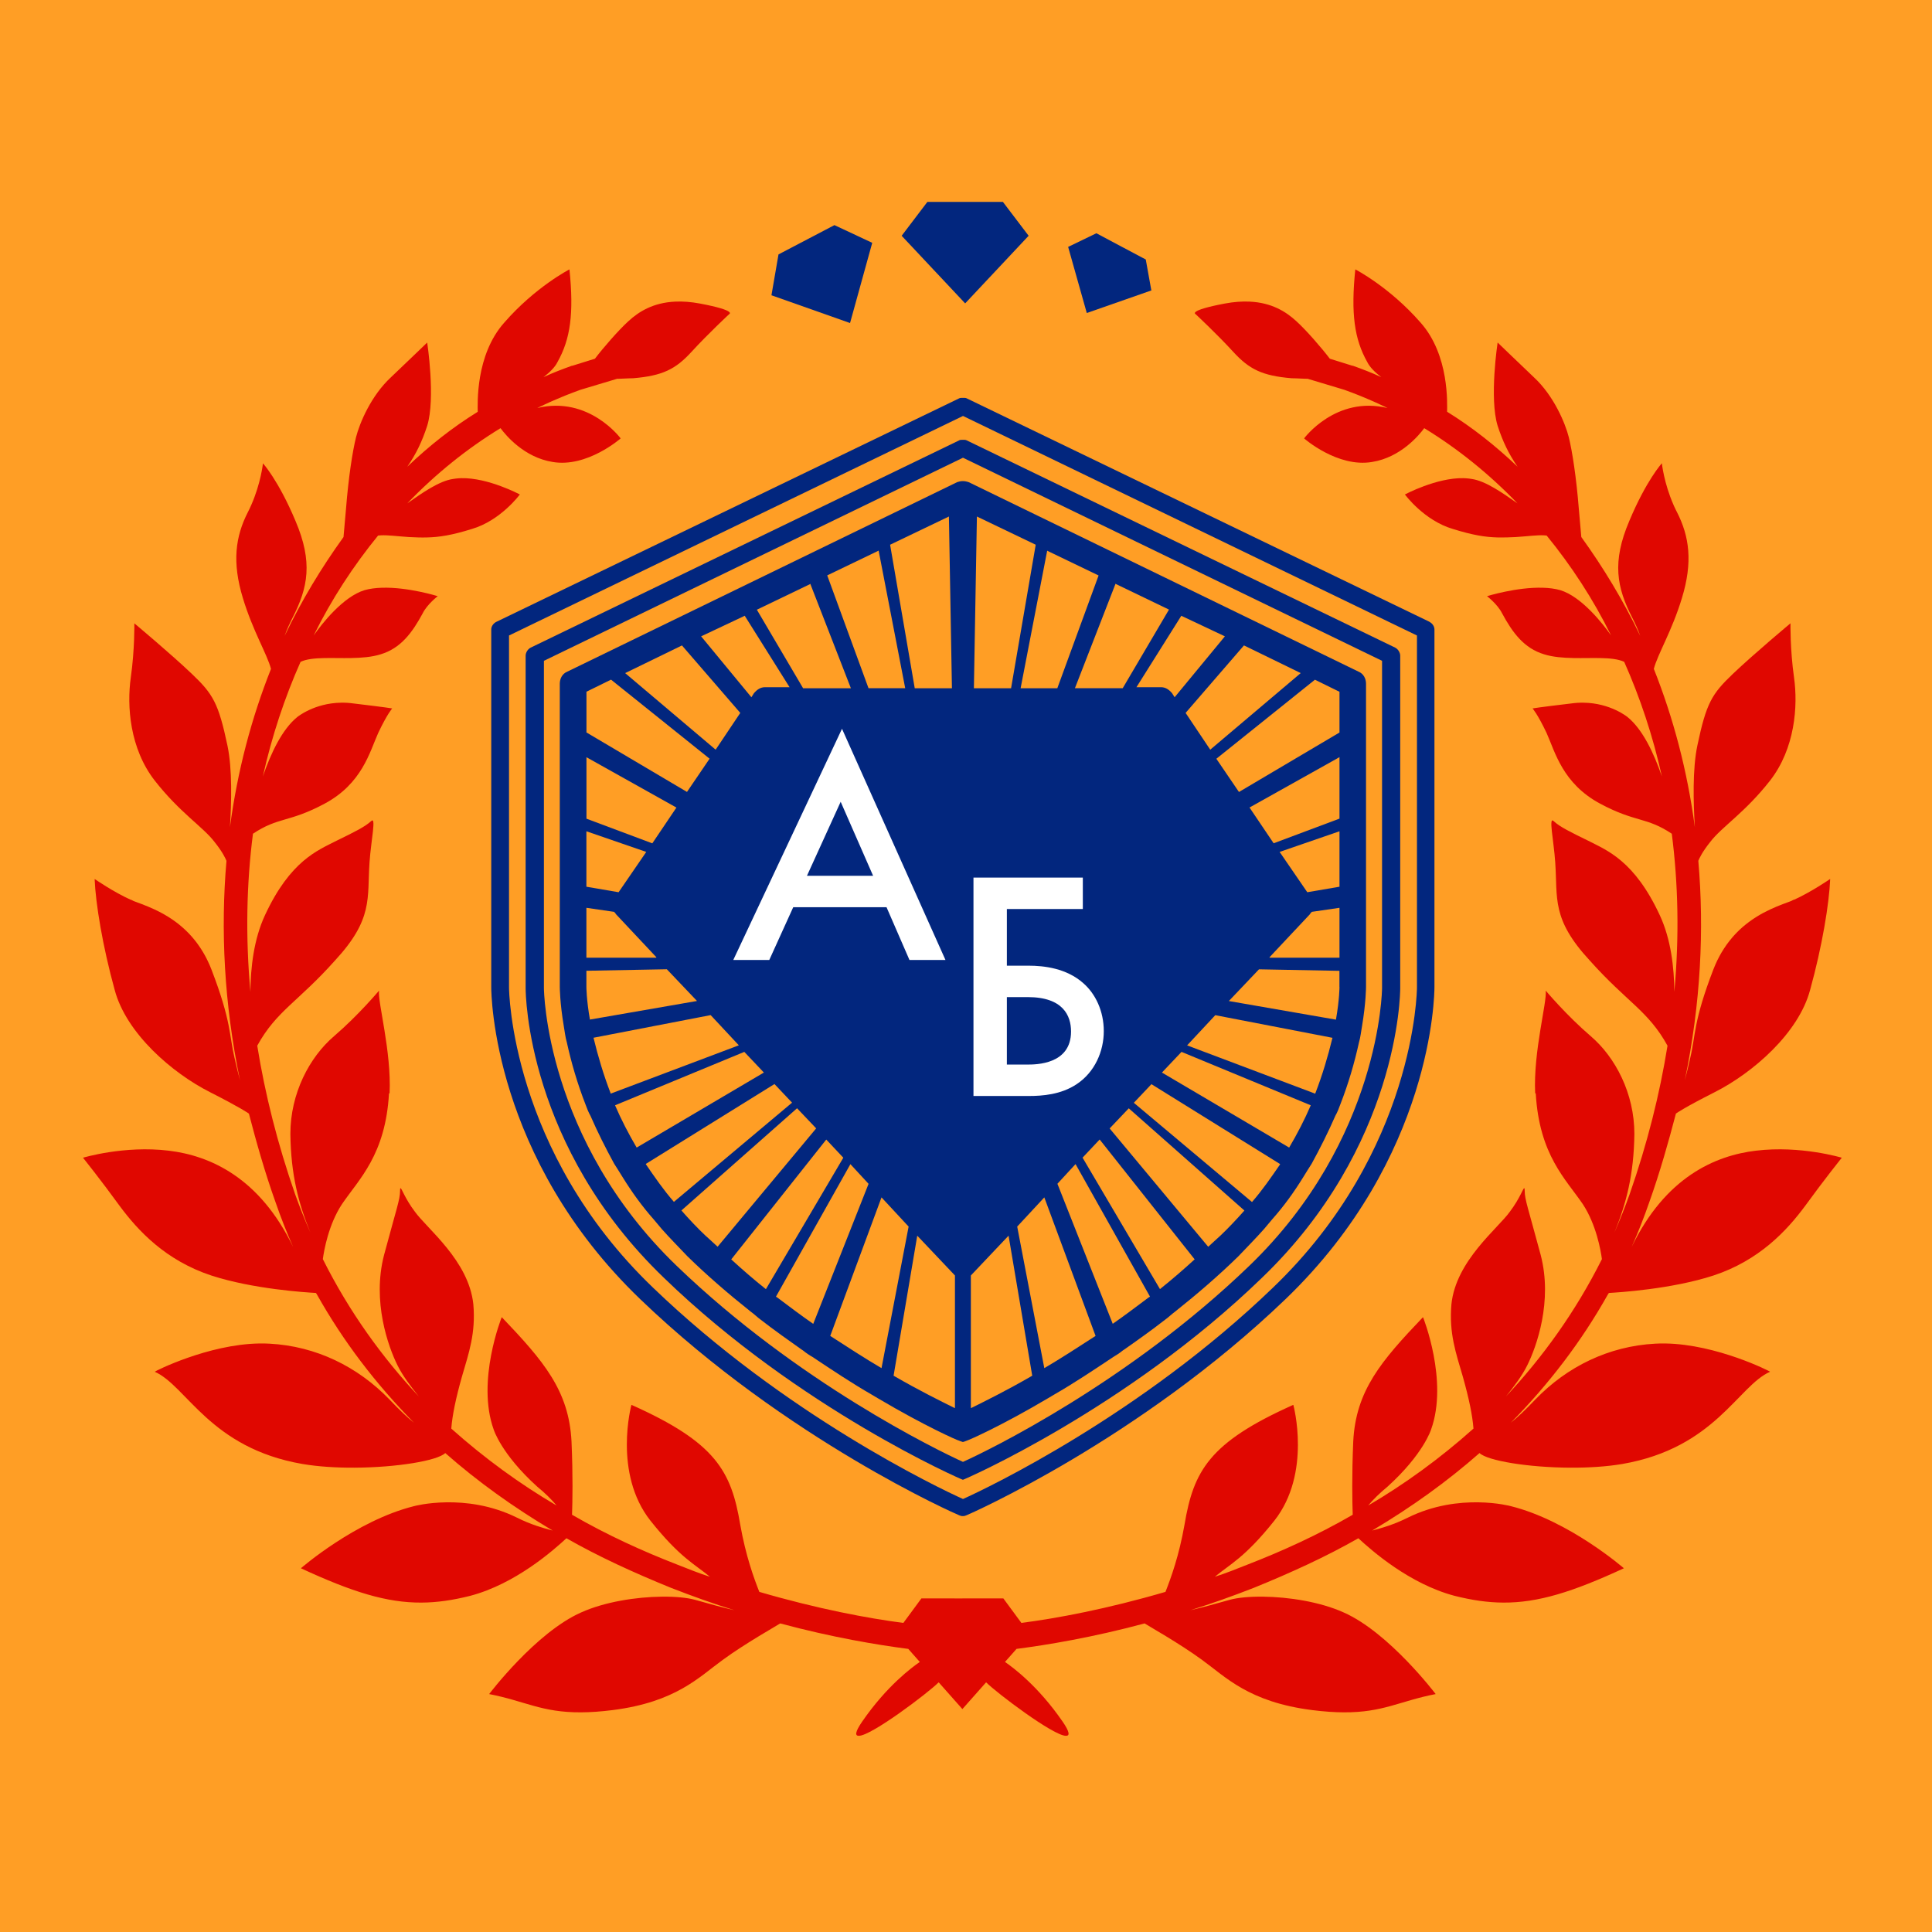
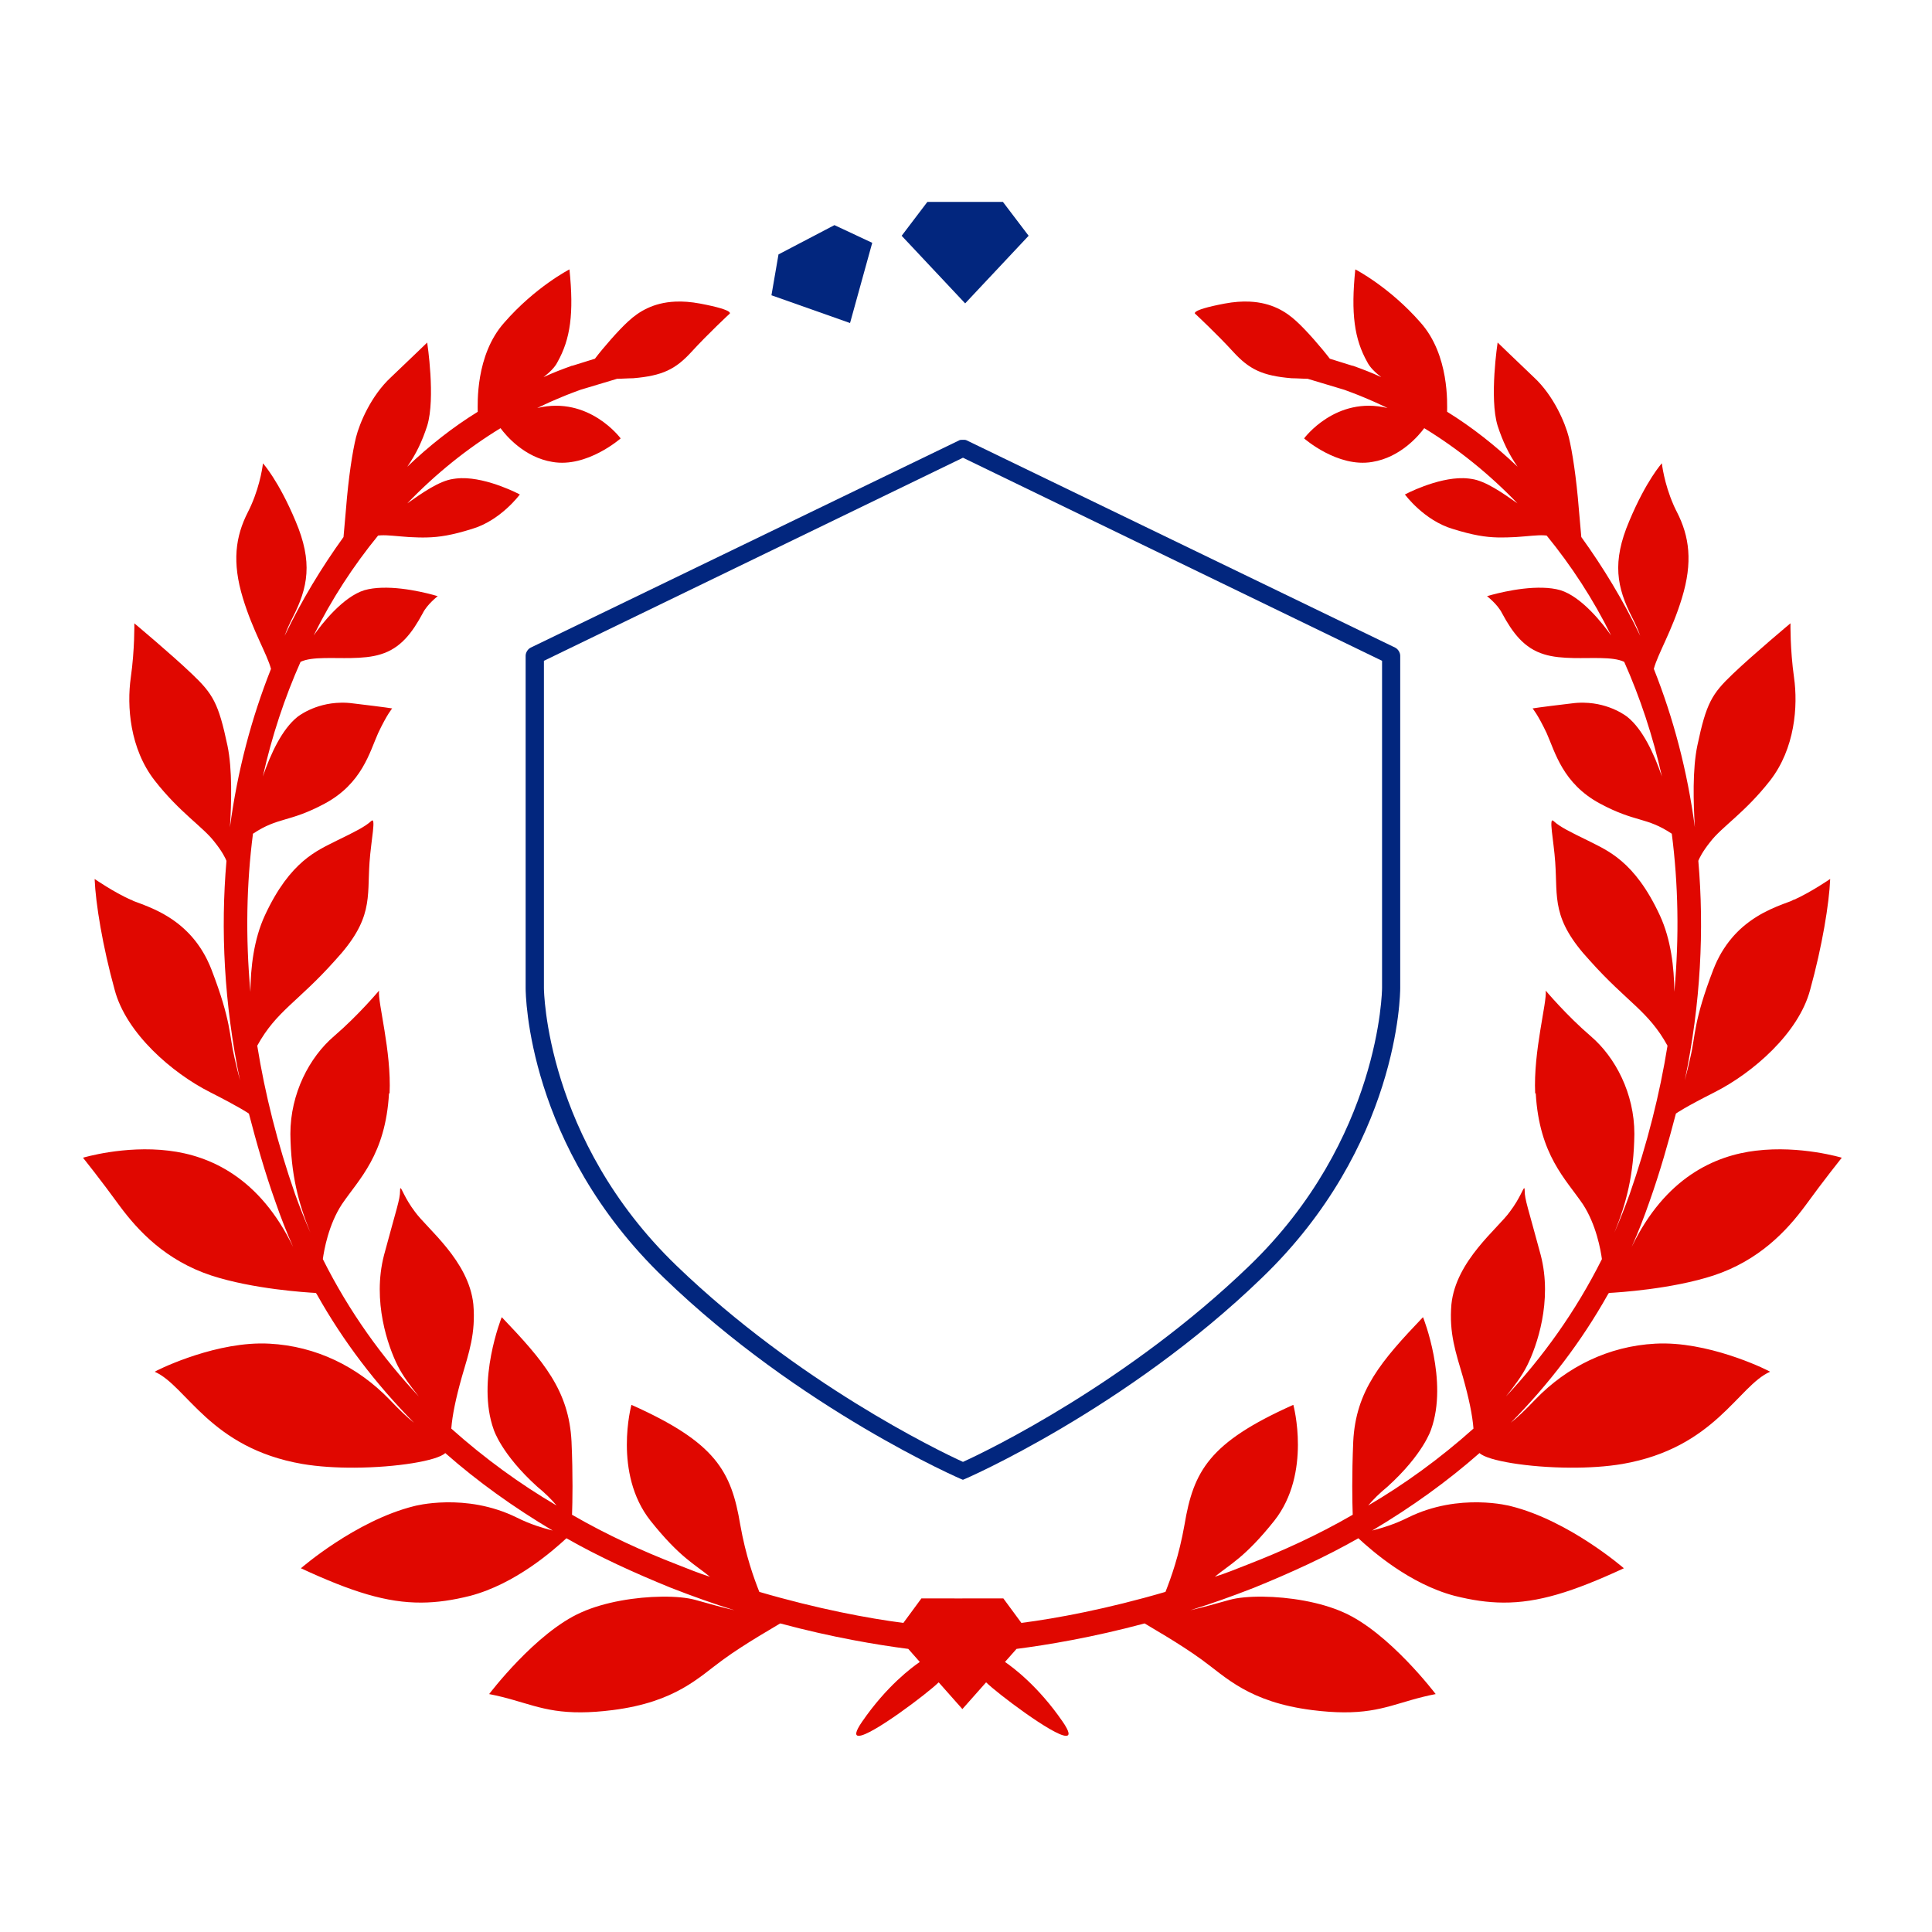
<svg xmlns="http://www.w3.org/2000/svg" width="60" height="60" viewBox="0 0 60 60" fill="none">
-   <rect width="60" height="60" fill="#FF9E25" />
  <g clip-path="url(#clip0_455_9222)">
    <path d="M54.539 35.734C53.251 35.887 51.715 36.57 50.674 38.723C50.875 38.268 51.058 37.803 51.224 37.323C51.551 36.404 51.815 35.471 52.047 34.583C52.094 34.552 52.311 34.395 53.26 33.914C54.427 33.322 55.858 32.092 56.216 30.738C56.59 29.385 56.807 28.061 56.838 27.299C56.838 27.299 56.836 27.3 56.834 27.302C56.834 27.301 56.834 27.3 56.834 27.299C56.834 27.299 56.252 27.701 55.715 27.943L55.718 27.938L55.713 27.939V27.937L55.62 27.984C55.63 27.98 55.639 27.976 55.649 27.971L55.633 27.979C55.604 27.99 55.573 28.002 55.54 28.014C55.328 28.092 55.052 28.194 54.758 28.352C54.756 28.353 54.754 28.354 54.752 28.355C54.725 28.37 54.698 28.385 54.671 28.4C54.666 28.403 54.661 28.407 54.655 28.41C54.631 28.423 54.608 28.438 54.584 28.452C54.576 28.457 54.569 28.462 54.562 28.466C54.54 28.48 54.517 28.493 54.495 28.508C54.487 28.513 54.478 28.519 54.469 28.525C54.449 28.538 54.428 28.552 54.408 28.566C54.398 28.573 54.389 28.58 54.379 28.587C54.359 28.601 54.34 28.615 54.319 28.63C54.309 28.637 54.299 28.645 54.289 28.653C54.27 28.667 54.25 28.682 54.232 28.697C54.221 28.705 54.21 28.714 54.199 28.723C54.181 28.738 54.163 28.753 54.145 28.768C54.133 28.778 54.123 28.788 54.111 28.797C54.094 28.813 54.076 28.829 54.058 28.845C54.047 28.855 54.036 28.866 54.024 28.876C54.007 28.892 53.99 28.909 53.973 28.926C53.962 28.938 53.95 28.949 53.939 28.96C53.922 28.978 53.905 28.995 53.889 29.012C53.877 29.025 53.866 29.037 53.854 29.05C53.838 29.067 53.822 29.086 53.806 29.104C53.795 29.117 53.784 29.13 53.773 29.144C53.757 29.162 53.741 29.182 53.726 29.201C53.715 29.215 53.703 29.229 53.692 29.244C53.677 29.263 53.662 29.284 53.647 29.304C53.636 29.319 53.625 29.334 53.614 29.349C53.599 29.37 53.585 29.391 53.571 29.413C53.56 29.428 53.549 29.444 53.539 29.46C53.525 29.482 53.51 29.505 53.497 29.527C53.486 29.544 53.476 29.56 53.466 29.577C53.452 29.601 53.439 29.625 53.425 29.649C53.416 29.667 53.406 29.683 53.397 29.7C53.383 29.726 53.369 29.753 53.356 29.78C53.348 29.796 53.339 29.813 53.33 29.83C53.316 29.86 53.302 29.891 53.288 29.922C53.281 29.937 53.275 29.951 53.268 29.967C53.248 30.013 53.227 30.061 53.209 30.11C52.587 31.728 52.664 32.133 52.493 32.85C52.446 33.068 52.383 33.318 52.323 33.552C52.82 31.155 52.928 28.866 52.743 26.733C52.774 26.656 52.867 26.453 53.117 26.142C53.475 25.674 54.19 25.239 54.969 24.244C55.747 23.247 55.841 21.924 55.715 21.038C55.591 20.165 55.605 19.357 55.605 19.357C55.605 19.357 54.469 20.306 53.816 20.928C53.164 21.55 52.991 21.83 52.713 23.154C52.559 23.886 52.589 24.928 52.635 25.691C52.402 23.933 51.967 22.298 51.361 20.772C51.485 20.304 51.92 19.605 52.233 18.576C52.575 17.456 52.467 16.661 52.077 15.899C52.065 15.876 52.053 15.852 52.041 15.829C52.039 15.823 52.036 15.818 52.034 15.813C52.025 15.795 52.016 15.776 52.008 15.758C52.006 15.755 52.005 15.752 52.003 15.749C51.994 15.728 51.984 15.707 51.975 15.687C51.975 15.685 51.974 15.684 51.974 15.683C51.674 15.002 51.611 14.389 51.611 14.389C51.611 14.389 51.61 14.39 51.609 14.391C51.609 14.39 51.609 14.389 51.609 14.389C51.609 14.389 51.127 14.918 50.599 16.18C50.054 17.456 50.211 18.249 50.693 19.185C50.784 19.367 50.875 19.563 50.938 19.746C50.411 18.645 49.791 17.623 49.109 16.678L49.032 15.806C48.954 14.826 48.828 14.015 48.721 13.58C48.611 13.145 48.255 12.287 47.631 11.712C47.009 11.12 46.511 10.638 46.511 10.638V10.64C46.51 10.639 46.51 10.638 46.51 10.638C46.51 10.638 46.246 12.366 46.51 13.222C46.666 13.702 46.85 14.091 47.129 14.494C46.445 13.841 45.717 13.268 44.941 12.787C44.941 12.553 45.018 11.029 44.115 10.016C43.151 8.912 42.092 8.367 42.092 8.367C42.092 8.367 42.092 8.368 42.092 8.368C42.091 8.368 42.09 8.367 42.09 8.367C41.95 9.737 42.059 10.53 42.464 11.248C42.541 11.403 42.696 11.557 42.896 11.713C42.603 11.574 42.307 11.464 42.014 11.358H42.013H41.998L41.299 11.14C41.051 10.813 40.568 10.254 40.257 9.973C39.941 9.682 39.495 9.398 38.806 9.367C38.576 9.356 38.319 9.374 38.031 9.428C36.881 9.646 37.129 9.755 37.129 9.755C37.129 9.755 37.797 10.377 38.295 10.922C38.793 11.467 39.198 11.671 40.114 11.747C40.114 11.747 40.115 11.747 40.116 11.747C40.116 11.747 40.116 11.747 40.116 11.747C40.159 11.747 40.202 11.748 40.246 11.75C40.333 11.753 40.42 11.758 40.5 11.761C40.539 11.763 40.577 11.764 40.612 11.764L41.748 12.105C41.779 12.116 41.809 12.127 41.84 12.139C41.893 12.158 41.946 12.178 41.999 12.198C42.064 12.223 42.129 12.248 42.194 12.274C42.243 12.294 42.293 12.314 42.342 12.335C42.394 12.356 42.447 12.378 42.499 12.401C42.562 12.428 42.624 12.456 42.688 12.483C42.738 12.506 42.788 12.528 42.838 12.552C42.897 12.579 42.956 12.607 43.015 12.635C43.04 12.647 43.066 12.66 43.091 12.672C41.483 12.282 40.5 13.615 40.5 13.615C40.5 13.615 41.543 14.533 42.616 14.346C43.498 14.204 44.066 13.52 44.231 13.297C45.271 13.933 46.244 14.715 47.127 15.633C46.661 15.306 46.135 14.935 45.702 14.874C45.647 14.865 45.59 14.858 45.533 14.854C45.527 14.854 45.521 14.854 45.515 14.853C45.493 14.851 45.471 14.851 45.449 14.85C44.615 14.831 43.631 15.356 43.631 15.356C43.631 15.356 44.222 16.165 45.125 16.429C45.746 16.622 46.13 16.682 46.518 16.691C46.695 16.695 46.871 16.689 47.072 16.679C47.465 16.653 47.73 16.614 47.944 16.625C47.975 16.626 48.004 16.629 48.033 16.632C48.793 17.563 49.477 18.603 50.034 19.735C49.781 19.373 49.119 18.529 48.456 18.328C48.291 18.281 48.108 18.258 47.919 18.253C47.105 18.227 46.181 18.515 46.181 18.515C46.181 18.515 46.508 18.765 46.647 19.044C46.974 19.651 47.331 20.133 47.953 20.32C48.227 20.406 48.545 20.43 48.866 20.436C49.156 20.442 49.447 20.431 49.711 20.437C50.002 20.443 50.259 20.468 50.441 20.554C50.933 21.659 51.333 22.858 51.612 24.114C51.365 23.397 51.013 22.645 50.541 22.266C50.541 22.266 50.015 21.835 49.185 21.823C49.066 21.82 48.94 21.827 48.809 21.845C47.767 21.968 47.595 22.001 47.595 22.001C47.595 22.001 47.75 22.172 48.031 22.764C48.295 23.355 48.529 24.335 49.695 24.959C50.799 25.55 51.126 25.363 51.919 25.892C52.119 27.446 52.154 29.09 51.998 30.802C51.993 30.046 51.892 29.17 51.55 28.431C50.757 26.719 49.901 26.408 49.326 26.111C48.751 25.831 48.44 25.676 48.253 25.503C48.082 25.332 48.253 26.095 48.299 26.78C48.377 27.9 48.175 28.538 49.373 29.831C50.525 31.123 51.19 31.391 51.786 32.475C51.546 33.969 51.161 35.509 50.612 37.082C50.465 37.493 50.306 37.891 50.137 38.277C50.51 37.36 50.741 36.474 50.757 35.216C50.757 33.956 50.166 32.834 49.404 32.181C48.641 31.526 48.019 30.781 48.003 30.765C48.05 31.122 47.615 32.647 47.676 33.956H47.694C47.804 35.871 48.627 36.617 49.156 37.396C49.573 38.031 49.712 38.829 49.749 39.103C48.924 40.751 47.897 42.164 46.767 43.37C47.019 43.057 47.266 42.732 47.429 42.404C47.723 41.813 48.221 40.413 47.849 38.979C47.461 37.532 47.351 37.251 47.351 36.987C47.351 36.922 47.347 36.896 47.336 36.903C47.307 36.883 47.205 37.214 46.894 37.625C46.52 38.154 45.215 39.15 45.075 40.506C44.997 41.408 45.215 42.016 45.432 42.762C45.62 43.431 45.727 43.945 45.76 44.366C44.721 45.296 43.606 46.102 42.49 46.755C42.644 46.57 42.845 46.371 43.089 46.171C44.209 45.158 44.443 44.396 44.443 44.396C44.987 42.886 44.195 40.91 44.195 40.91C44.194 40.911 44.192 40.913 44.191 40.914C44.19 40.911 44.188 40.91 44.188 40.91C42.898 42.264 42.105 43.182 42.026 44.77C41.98 45.843 41.996 46.638 42.01 47.042C40.906 47.681 39.8 48.179 38.76 48.583C38.406 48.722 38.067 48.861 37.727 48.968C38.191 48.582 38.659 48.377 39.575 47.227C40.741 45.749 40.166 43.631 40.166 43.631C40.164 43.632 40.163 43.633 40.161 43.634C40.161 43.632 40.16 43.631 40.16 43.631C37.548 44.798 37.065 45.686 36.786 47.351C36.616 48.317 36.366 49.002 36.195 49.437C34.393 49.965 32.81 50.261 31.72 50.401L31.16 49.64H31.154H29.888V49.641L28.621 49.64H28.615L28.055 50.401C26.966 50.261 25.383 49.964 23.581 49.437C23.41 49.002 23.16 48.317 22.989 47.351C22.711 45.686 22.227 44.798 19.615 43.631C19.615 43.631 19.615 43.632 19.614 43.634C19.613 43.633 19.611 43.632 19.609 43.631C19.609 43.631 19.034 45.749 20.201 47.227C21.117 48.377 21.584 48.582 22.048 48.968C21.708 48.861 21.37 48.722 21.015 48.583C19.975 48.179 18.869 47.681 17.765 47.042C17.779 46.638 17.796 45.843 17.749 44.77C17.67 43.182 16.877 42.263 15.587 40.91C15.587 40.91 15.586 40.911 15.585 40.914C15.583 40.913 15.582 40.911 15.58 40.91C15.58 40.91 14.788 42.885 15.332 44.396C15.332 44.396 15.566 45.158 16.686 46.171C16.931 46.371 17.131 46.57 17.285 46.755C16.169 46.102 15.054 45.295 14.015 44.366C14.048 43.945 14.155 43.43 14.343 42.762C14.56 42.016 14.778 41.408 14.7 40.506C14.56 39.15 13.256 38.154 12.881 37.625C12.57 37.214 12.468 36.883 12.44 36.903C12.428 36.896 12.424 36.922 12.424 36.987C12.424 37.252 12.314 37.532 11.926 38.979C11.554 40.413 12.052 41.813 12.346 42.404C12.509 42.732 12.757 43.057 13.008 43.37C11.878 42.164 10.851 40.751 10.026 39.103C10.063 38.829 10.202 38.031 10.62 37.396C11.148 36.617 11.971 35.871 12.081 33.956H12.099C12.16 32.647 11.725 31.122 11.772 30.765C11.756 30.781 11.134 31.527 10.372 32.181C9.61 32.834 9.018 33.956 9.018 35.216C9.034 36.475 9.265 37.36 9.638 38.277C9.469 37.891 9.31 37.493 9.163 37.082C8.615 35.509 8.229 33.97 7.989 32.475C8.585 31.391 9.25 31.123 10.402 29.831C11.599 28.538 11.399 27.9 11.476 26.78C11.523 26.095 11.694 25.332 11.523 25.503C11.335 25.676 11.024 25.831 10.449 26.111C9.874 26.408 9.018 26.719 8.225 28.431C7.883 29.17 7.782 30.046 7.777 30.802C7.621 29.09 7.656 27.446 7.856 25.892C8.649 25.363 8.976 25.55 10.08 24.959C11.246 24.335 11.48 23.355 11.745 22.764C12.025 22.172 12.18 22.001 12.18 22.001C12.18 22.001 12.009 21.969 10.966 21.845C10.835 21.827 10.709 21.82 10.59 21.823C9.76 21.835 9.235 22.266 9.235 22.266C8.762 22.645 8.41 23.397 8.163 24.114C8.443 22.858 8.843 21.659 9.334 20.554C9.515 20.468 9.773 20.443 10.064 20.437C10.328 20.431 10.62 20.442 10.909 20.436C11.23 20.43 11.549 20.406 11.822 20.32C12.444 20.133 12.802 19.651 13.129 19.044C13.267 18.765 13.594 18.515 13.594 18.515C13.594 18.515 12.67 18.226 11.856 18.253C11.668 18.259 11.484 18.281 11.32 18.328C10.656 18.53 9.994 19.373 9.741 19.735C10.299 18.603 10.982 17.563 11.742 16.632C11.771 16.628 11.8 16.626 11.831 16.625C12.045 16.614 12.31 16.652 12.704 16.679C12.904 16.689 13.081 16.696 13.257 16.691C13.645 16.682 14.03 16.622 14.65 16.429C15.553 16.165 16.144 15.356 16.144 15.356C16.144 15.356 15.16 14.831 14.326 14.85C14.304 14.851 14.282 14.851 14.26 14.853C14.254 14.853 14.248 14.853 14.242 14.854C14.185 14.858 14.129 14.865 14.073 14.874C13.64 14.935 13.114 15.306 12.648 15.633C13.531 14.715 14.504 13.933 15.544 13.297C15.709 13.52 16.277 14.204 17.159 14.346C18.232 14.533 19.275 13.615 19.275 13.615C19.275 13.615 18.293 12.282 16.684 12.672C16.709 12.66 16.735 12.647 16.761 12.635C16.819 12.606 16.878 12.579 16.937 12.552C16.987 12.528 17.037 12.505 17.087 12.483C17.15 12.456 17.213 12.428 17.277 12.401C17.328 12.378 17.381 12.356 17.433 12.335C17.483 12.314 17.532 12.294 17.581 12.274C17.646 12.248 17.711 12.223 17.776 12.198C17.829 12.178 17.882 12.158 17.935 12.139C17.966 12.127 17.996 12.116 18.027 12.105L19.163 11.764C19.198 11.764 19.236 11.763 19.275 11.761C19.355 11.758 19.442 11.753 19.529 11.75C19.573 11.748 19.616 11.747 19.659 11.747C19.659 11.747 19.659 11.747 19.66 11.747C19.66 11.747 19.661 11.747 19.661 11.747C20.578 11.67 20.982 11.467 21.48 10.922C21.978 10.377 22.646 9.755 22.646 9.755C22.646 9.755 22.894 9.646 21.744 9.428C21.456 9.374 21.2 9.356 20.97 9.367C20.281 9.398 19.834 9.682 19.518 9.973C19.207 10.254 18.724 10.813 18.476 11.14L17.777 11.358H17.762H17.761C17.468 11.465 17.172 11.574 16.879 11.713C17.079 11.557 17.234 11.404 17.311 11.248C17.716 10.53 17.826 9.737 17.685 8.367C17.685 8.367 17.684 8.368 17.683 8.368C17.683 8.368 17.683 8.368 17.683 8.367C17.683 8.367 16.624 8.912 15.661 10.018C14.759 11.03 14.836 12.555 14.836 12.789C14.059 13.269 13.331 13.843 12.648 14.495C12.927 14.092 13.111 13.703 13.267 13.223C13.531 12.367 13.267 10.64 13.267 10.64C13.267 10.64 13.266 10.64 13.265 10.641V10.64C13.265 10.64 12.767 11.122 12.145 11.713C11.521 12.289 11.166 13.146 11.056 13.581C10.948 14.016 10.822 14.828 10.745 15.807L10.668 16.679C9.985 17.625 9.366 18.647 8.839 19.748C8.902 19.565 8.993 19.369 9.084 19.186C9.566 18.251 9.722 17.458 9.178 16.181C8.649 14.919 8.168 14.391 8.168 14.391C8.168 14.391 8.168 14.392 8.168 14.393C8.167 14.392 8.166 14.391 8.166 14.391C8.166 14.391 8.103 15.003 7.803 15.684C7.802 15.686 7.802 15.687 7.801 15.688C7.793 15.709 7.783 15.729 7.773 15.75C7.772 15.753 7.771 15.756 7.769 15.759C7.761 15.778 7.752 15.796 7.743 15.815C7.74 15.82 7.738 15.825 7.735 15.83C7.724 15.854 7.712 15.877 7.7 15.901C7.31 16.663 7.202 17.458 7.544 18.578C7.857 19.607 8.292 20.306 8.416 20.773C7.81 22.3 7.375 23.934 7.141 25.692C7.188 24.93 7.218 23.887 7.064 23.155C6.785 21.832 6.613 21.552 5.96 20.929C5.308 20.307 4.172 19.358 4.172 19.358C4.172 19.358 4.186 20.167 4.062 21.039C3.936 21.925 4.029 23.248 4.808 24.245C5.587 25.241 6.302 25.676 6.659 26.143C6.909 26.454 7.003 26.658 7.033 26.735C6.849 28.867 6.956 31.156 7.454 33.553C7.393 33.32 7.33 33.069 7.283 32.852C7.113 32.135 7.19 31.73 6.568 30.112C6.549 30.063 6.529 30.015 6.509 29.968C6.502 29.953 6.495 29.938 6.488 29.923C6.475 29.892 6.46 29.861 6.446 29.832C6.438 29.814 6.429 29.798 6.421 29.781C6.407 29.754 6.394 29.728 6.38 29.702C6.371 29.685 6.361 29.668 6.352 29.651C6.338 29.627 6.325 29.602 6.31 29.578C6.301 29.562 6.29 29.545 6.28 29.529C6.266 29.506 6.252 29.483 6.238 29.461C6.228 29.445 6.217 29.43 6.206 29.414C6.192 29.392 6.177 29.371 6.162 29.35C6.152 29.335 6.14 29.32 6.13 29.305C6.115 29.285 6.1 29.265 6.085 29.245C6.073 29.231 6.062 29.217 6.051 29.202C6.035 29.183 6.02 29.164 6.004 29.145C5.993 29.131 5.982 29.119 5.97 29.105C5.954 29.087 5.938 29.069 5.922 29.051C5.911 29.038 5.899 29.026 5.888 29.014C5.871 28.996 5.855 28.979 5.838 28.962C5.827 28.95 5.815 28.939 5.804 28.928C5.787 28.911 5.769 28.894 5.752 28.878C5.741 28.867 5.73 28.857 5.718 28.846C5.701 28.83 5.683 28.815 5.665 28.799C5.654 28.789 5.643 28.779 5.632 28.77C5.614 28.754 5.595 28.739 5.577 28.724C5.566 28.716 5.556 28.707 5.545 28.698C5.526 28.683 5.507 28.669 5.488 28.654C5.478 28.647 5.467 28.639 5.457 28.631C5.438 28.616 5.418 28.602 5.398 28.588C5.388 28.581 5.379 28.575 5.369 28.568C5.348 28.554 5.328 28.539 5.307 28.526C5.298 28.52 5.29 28.514 5.281 28.509C5.259 28.495 5.237 28.481 5.215 28.467C5.208 28.463 5.2 28.458 5.193 28.454C5.169 28.439 5.145 28.425 5.121 28.411C5.116 28.408 5.111 28.405 5.106 28.402C5.078 28.386 5.051 28.371 5.024 28.357C5.022 28.356 5.021 28.355 5.019 28.354C4.724 28.195 4.448 28.094 4.236 28.015C4.204 28.004 4.173 27.992 4.144 27.981L4.128 27.973C4.137 27.977 4.147 27.981 4.156 27.985L4.063 27.939V27.941L4.059 27.939L4.062 27.944C3.525 27.703 2.943 27.3 2.943 27.3C2.943 27.302 2.943 27.302 2.943 27.303C2.94 27.302 2.939 27.3 2.939 27.3C2.97 28.063 3.187 29.386 3.561 30.74C3.919 32.094 5.35 33.324 6.516 33.915C7.465 34.397 7.683 34.554 7.73 34.584C7.961 35.472 8.225 36.406 8.553 37.324C8.718 37.804 8.902 38.27 9.103 38.725C8.062 36.571 6.526 35.889 5.238 35.735C3.859 35.567 2.578 35.954 2.578 35.954C2.578 35.954 3.139 36.655 3.714 37.448C4.289 38.225 5.145 39.143 6.559 39.611C7.86 40.036 9.52 40.138 9.811 40.154C9.812 40.155 9.813 40.156 9.813 40.157L9.844 40.204C10.662 41.66 11.668 42.977 12.856 44.184C12.66 44.028 12.416 43.8 12.09 43.457C11.11 42.445 9.819 41.806 8.372 41.729C8.266 41.723 8.16 41.721 8.052 41.723C6.461 41.749 4.805 42.586 4.805 42.601C5.799 43.038 6.514 44.967 9.392 45.465C9.888 45.549 10.452 45.583 11.008 45.58C12.315 45.574 13.582 45.365 13.828 45.126C14.836 46.013 15.937 46.803 17.163 47.533C16.87 47.456 16.484 47.347 16.055 47.132C15.252 46.735 14.455 46.646 13.858 46.656C13.258 46.665 12.86 46.774 12.86 46.774C11.041 47.226 9.345 48.704 9.345 48.704C10.94 49.443 12.012 49.776 13.088 49.77C13.577 49.768 14.067 49.695 14.607 49.559C16.005 49.188 17.168 48.162 17.591 47.772C18.6 48.347 19.688 48.844 20.837 49.311C21.514 49.575 22.162 49.807 22.809 50.007C22.4 49.915 22.031 49.807 21.589 49.685C21.336 49.615 20.97 49.581 20.553 49.586C19.758 49.594 18.777 49.747 18.052 50.074C16.638 50.696 15.191 52.611 15.191 52.611C16.304 52.826 16.821 53.186 18.047 53.178C18.329 53.177 18.649 53.156 19.022 53.109C20.996 52.859 21.711 52.08 22.442 51.552C23.137 51.041 24.155 50.469 24.23 50.417C25.846 50.851 27.244 51.084 28.207 51.208L28.565 51.613C28.317 51.784 27.538 52.359 26.776 53.465C26.555 53.785 26.548 53.91 26.671 53.907C27.056 53.912 28.823 52.574 29.146 52.251H29.156L29.888 53.077L30.62 52.251H30.63C30.953 52.574 32.721 53.913 33.105 53.907C33.228 53.91 33.221 53.786 33 53.465C32.238 52.359 31.459 51.784 31.211 51.613L31.569 51.208C32.532 51.084 33.931 50.851 35.547 50.417C35.621 50.469 36.639 51.041 37.334 51.552C38.065 52.08 38.781 52.859 40.754 53.109C41.127 53.156 41.447 53.177 41.729 53.178C42.955 53.186 43.472 52.826 44.586 52.611C44.586 52.611 43.138 50.696 41.724 50.074C40.999 49.747 40.018 49.594 39.224 49.586C38.806 49.581 38.439 49.615 38.187 49.685C37.745 49.807 37.376 49.915 36.967 50.007C37.614 49.807 38.262 49.575 38.939 49.311C40.088 48.844 41.176 48.347 42.185 47.772C42.608 48.162 43.771 49.188 45.169 49.559C45.709 49.695 46.199 49.768 46.688 49.77C47.764 49.776 48.836 49.442 50.431 48.704C50.431 48.704 48.736 47.226 46.917 46.774C46.917 46.774 46.518 46.665 45.918 46.656C45.321 46.646 44.524 46.735 43.721 47.132C43.292 47.347 42.906 47.456 42.613 47.533C43.839 46.803 44.94 46.012 45.948 45.126C46.195 45.365 47.461 45.574 48.768 45.58C49.324 45.583 49.888 45.549 50.384 45.465C53.262 44.967 53.977 43.038 54.971 42.601C54.971 42.586 53.315 41.749 51.724 41.723C51.617 41.721 51.51 41.723 51.404 41.729C49.957 41.806 48.666 42.444 47.687 43.457C47.36 43.8 47.117 44.028 46.92 44.184C48.109 42.977 49.114 41.66 49.932 40.204L49.963 40.157C49.963 40.157 49.964 40.154 49.965 40.154C50.256 40.138 51.916 40.036 53.217 39.611C54.631 39.143 55.487 38.225 56.062 37.448C56.637 36.655 57.198 35.954 57.198 35.954C57.198 35.954 55.916 35.567 54.538 35.735L54.539 35.734Z" fill="#E00700" />
    <path d="M31.945 7.322L31.147 6.271H28.8L28.002 7.322L29.974 9.422L31.945 7.322Z" fill="#02267E" />
    <path d="M25.913 6.992L24.177 7.901L23.958 9.17L26.399 10.032L27.088 7.541L25.915 6.992H25.913Z" fill="#02267E" />
-     <path d="M35.755 9.015L35.583 8.059L34.816 7.652L34.049 7.244L33.172 7.668L33.751 9.721L35.769 9.015H35.753H35.755Z" fill="#02267E" />
    <path d="M29.798 13.671L16.482 20.112C16.388 20.159 16.324 20.27 16.324 20.364V30.686C16.324 30.875 16.371 35.605 20.622 39.687C24.826 43.756 29.874 45.956 29.904 45.956C29.935 45.956 34.983 43.756 39.187 39.687C43.438 35.602 43.485 30.875 43.485 30.686V20.364C43.485 20.27 43.421 20.159 43.327 20.112L30.011 13.671C29.984 13.659 29.943 13.657 29.902 13.659C29.861 13.659 29.82 13.659 29.794 13.671H29.798ZM42.921 20.522V30.686C42.921 30.734 42.874 35.383 38.797 39.312C35.045 42.931 30.689 45.047 29.906 45.4C29.125 45.047 24.77 42.931 21.015 39.312C16.937 35.385 16.892 30.734 16.892 30.686V20.522L29.906 14.215L42.921 20.522Z" fill="#02267E" />
-     <path d="M29.72 14.976L17.619 20.858C17.462 20.921 17.385 21.076 17.385 21.233V30.649C17.385 30.649 17.385 31.133 17.509 31.868C17.54 32.04 17.556 32.212 17.603 32.369C17.744 33.01 17.932 33.652 18.181 34.293C18.227 34.418 18.274 34.542 18.338 34.653C18.556 35.153 18.807 35.654 19.072 36.138C19.15 36.263 19.244 36.404 19.338 36.561C19.619 37.014 19.931 37.452 20.305 37.874C20.382 37.968 20.462 38.062 20.554 38.171C20.803 38.453 21.084 38.734 21.35 39.016C21.958 39.611 22.629 40.189 23.317 40.736C23.427 40.814 23.519 40.908 23.629 40.988C24.052 41.316 24.472 41.613 24.894 41.911L24.941 41.942C25.035 42.019 25.129 42.083 25.237 42.144C25.847 42.55 26.455 42.957 27.08 43.316L27.267 43.427C28.721 44.287 29.718 44.726 29.782 44.74C29.818 44.753 29.863 44.773 29.904 44.783C29.945 44.775 29.99 44.753 30.026 44.74C30.09 44.724 31.088 44.287 32.541 43.427L32.728 43.316C33.353 42.957 33.961 42.55 34.571 42.144C34.679 42.081 34.773 42.019 34.867 41.942L34.914 41.911C35.336 41.615 35.757 41.316 36.179 40.988C36.289 40.91 36.381 40.816 36.491 40.736C37.179 40.189 37.85 39.611 38.458 39.016C38.724 38.734 39.005 38.453 39.254 38.171C39.348 38.06 39.426 37.968 39.503 37.874C39.879 37.452 40.191 37.014 40.471 36.561C40.564 36.404 40.658 36.265 40.736 36.138C41.001 35.654 41.252 35.153 41.47 34.653C41.534 34.542 41.581 34.418 41.627 34.293C41.877 33.652 42.064 33.01 42.205 32.369C42.252 32.212 42.268 32.04 42.299 31.868C42.423 31.133 42.423 30.649 42.423 30.649V21.233C42.423 21.076 42.346 20.921 42.189 20.858L30.088 14.976C30.026 14.954 29.965 14.941 29.902 14.941C29.841 14.941 29.78 14.954 29.716 14.976H29.72ZM29.469 16.041V16.024L29.563 21.374H28.408L27.643 16.917L29.469 16.041ZM27.284 17.103V17.086L28.112 21.372H26.972L25.69 17.869L27.282 17.103H27.284ZM25.16 18.136V18.12L26.425 21.374H24.941L23.505 18.935L25.16 18.139V18.136ZM23.115 19.105L23.131 19.121H23.127L24.521 21.342H23.756C23.615 21.342 23.507 21.419 23.413 21.53L23.335 21.654L21.774 19.762L23.129 19.123L23.119 19.105H23.115ZM21.178 20.044L22.99 22.14L22.225 23.282L19.415 20.904L21.18 20.044H21.178ZM18.211 21.483L18.976 21.107L22.037 23.562L21.335 24.594L18.213 22.747V21.48L18.211 21.483ZM18.211 23.532V23.515L21.007 25.08L20.258 26.191L18.213 25.425V23.534L18.211 23.532ZM18.211 25.816L20.07 26.457L19.211 27.709L18.211 27.538V25.817V25.816ZM18.211 28.193L19.07 28.318C19.07 28.318 19.117 28.365 19.134 28.396L20.382 29.726V29.742H18.211V28.193ZM18.321 31.666C18.211 31.041 18.211 30.649 18.211 30.649V30.148L20.709 30.101L21.646 31.086L18.319 31.664L18.321 31.666ZM18.962 33.964V33.948C18.744 33.384 18.572 32.806 18.432 32.228L22.07 31.525L22.945 32.463L18.964 33.964H18.962ZM19.101 34.326L23.115 32.667L23.723 33.309L19.772 35.639C19.523 35.217 19.289 34.763 19.101 34.326ZM20.054 36.154L20.07 36.138L24.052 33.666L24.598 34.244L20.929 37.325C20.601 36.949 20.335 36.559 20.054 36.152V36.154ZM21.927 38.391C21.662 38.142 21.397 37.86 21.162 37.592L24.753 34.418L25.347 35.043L22.286 38.718C22.162 38.608 22.052 38.499 21.927 38.389V38.391ZM22.709 39.112L25.66 35.39L26.19 35.954L23.786 40.036C23.411 39.739 23.052 39.425 22.709 39.112ZM24.145 40.299C24.145 40.299 24.115 40.283 24.098 40.269L26.41 36.154L26.974 36.765L25.256 41.114C24.896 40.865 24.521 40.583 24.147 40.301L24.145 40.299ZM25.784 41.488L27.376 37.186L28.218 38.093L27.376 42.489C26.845 42.177 26.315 41.831 25.784 41.488ZM29.657 43.725H29.641C29.235 43.523 28.563 43.194 27.751 42.724L28.486 38.375L29.657 39.611V43.725ZM30.167 43.725H30.151V39.611L31.322 38.375L32.057 42.724C31.245 43.194 30.573 43.523 30.167 43.725ZM32.432 42.489L31.59 38.093L32.432 37.186L34.024 41.488C33.493 41.831 32.963 42.177 32.432 42.489ZM35.665 40.299C35.289 40.581 34.916 40.863 34.557 41.112L32.839 36.763L33.402 36.152L35.714 40.267C35.697 40.283 35.667 40.297 35.667 40.297L35.665 40.299ZM36.024 40.034L33.62 35.952L34.151 35.388L37.101 39.11C36.759 39.423 36.399 39.735 36.024 40.034ZM37.881 38.391C37.756 38.502 37.646 38.61 37.522 38.72L34.461 35.045L35.055 34.42L38.646 37.594C38.411 37.86 38.146 38.142 37.881 38.393V38.391ZM38.881 37.329L35.212 34.248L35.759 33.67L39.74 36.142L39.756 36.158C39.475 36.565 39.209 36.955 38.881 37.331V37.329ZM40.036 35.639L36.085 33.309L36.693 32.667L40.707 34.326C40.52 34.763 40.285 35.217 40.036 35.639ZM40.848 33.95V33.966L36.867 32.465L37.742 31.527L41.381 32.23C41.24 32.808 41.068 33.388 40.85 33.95H40.848ZM41.599 30.649C41.599 30.649 41.599 31.039 41.489 31.666L38.163 31.088L39.099 30.103L41.597 30.15V30.651L41.599 30.649ZM41.599 29.742H39.428V29.726L40.677 28.396C40.693 28.365 40.74 28.318 40.74 28.318L41.599 28.193V29.742ZM41.599 27.538L40.599 27.709L39.74 26.457L41.599 25.816V27.535V27.538ZM41.599 23.532V25.423L39.554 26.189L38.805 25.078L41.601 23.513V23.529L41.599 23.532ZM41.599 21.483V22.749L38.477 24.596L37.775 23.564L40.836 21.109L41.601 21.485L41.599 21.483ZM40.395 20.904L37.585 23.282L36.82 22.14L38.632 20.044L40.397 20.904H40.395ZM36.695 19.105L36.685 19.123L38.04 19.762L36.479 21.654L36.401 21.53C36.308 21.419 36.199 21.342 36.059 21.342H35.293L36.687 19.123H36.683L36.699 19.105H36.695ZM36.303 18.933L34.867 21.372H33.383L34.648 18.118V18.134L36.303 18.931V18.933ZM34.118 17.871L32.836 21.374H31.696L32.524 17.088V17.105L34.116 17.871H34.118ZM30.339 16.024V16.041L32.165 16.917L31.4 21.374H30.245L30.339 16.024Z" fill="#02267E" />
-     <path d="M44.397 19.312L30.015 12.368C29.988 12.356 29.945 12.354 29.904 12.356C29.863 12.356 29.82 12.356 29.794 12.368L15.414 19.312C15.32 19.359 15.256 19.453 15.256 19.548V30.654C15.256 30.873 15.303 35.947 19.882 40.346C24.43 44.714 29.73 47.039 29.777 47.053C29.808 47.07 29.855 47.084 29.888 47.084C29.892 47.084 29.898 47.084 29.902 47.084C29.902 47.084 29.913 47.084 29.917 47.084C29.948 47.084 29.995 47.068 30.027 47.053C30.075 47.037 35.375 44.712 39.923 40.346C44.501 35.947 44.548 30.873 44.548 30.654V19.548C44.548 19.453 44.485 19.359 44.391 19.312H44.397ZM44.005 30.67C44.005 30.734 43.958 35.744 39.535 39.987C35.442 43.931 30.675 46.208 29.907 46.553C29.138 46.208 24.371 43.928 20.278 39.987C15.855 35.746 15.808 30.734 15.808 30.67V19.736L29.907 12.918L44.005 19.736V30.67Z" fill="#02267E" />
    <path d="M28.244 29.812L27.532 28.175H24.634L23.891 29.812H22.773L26.149 22.633L29.362 29.812H28.244ZM25.061 27.198H27.115L26.108 24.9L25.061 27.198Z" fill="white" />
    <path d="M30.232 34.037V27.255H33.628V28.231H31.269V29.99H31.94C32.428 29.99 33.119 30.071 33.638 30.529C34.024 30.864 34.279 31.403 34.279 32.024C34.279 32.644 34.004 33.295 33.435 33.671C32.947 33.996 32.367 34.037 31.95 34.037H30.232ZM31.269 30.966V33.061H31.899C32.174 33.061 33.262 33.061 33.262 32.034C33.262 31.546 33.018 30.966 31.919 30.966H31.269Z" fill="white" />
  </g>
  <defs>
    <clipPath id="clip0_455_9222">
      <rect width="54.844" height="47.904" fill="white" transform="translate(2.578 6.047)" />
    </clipPath>
  </defs>
</svg>